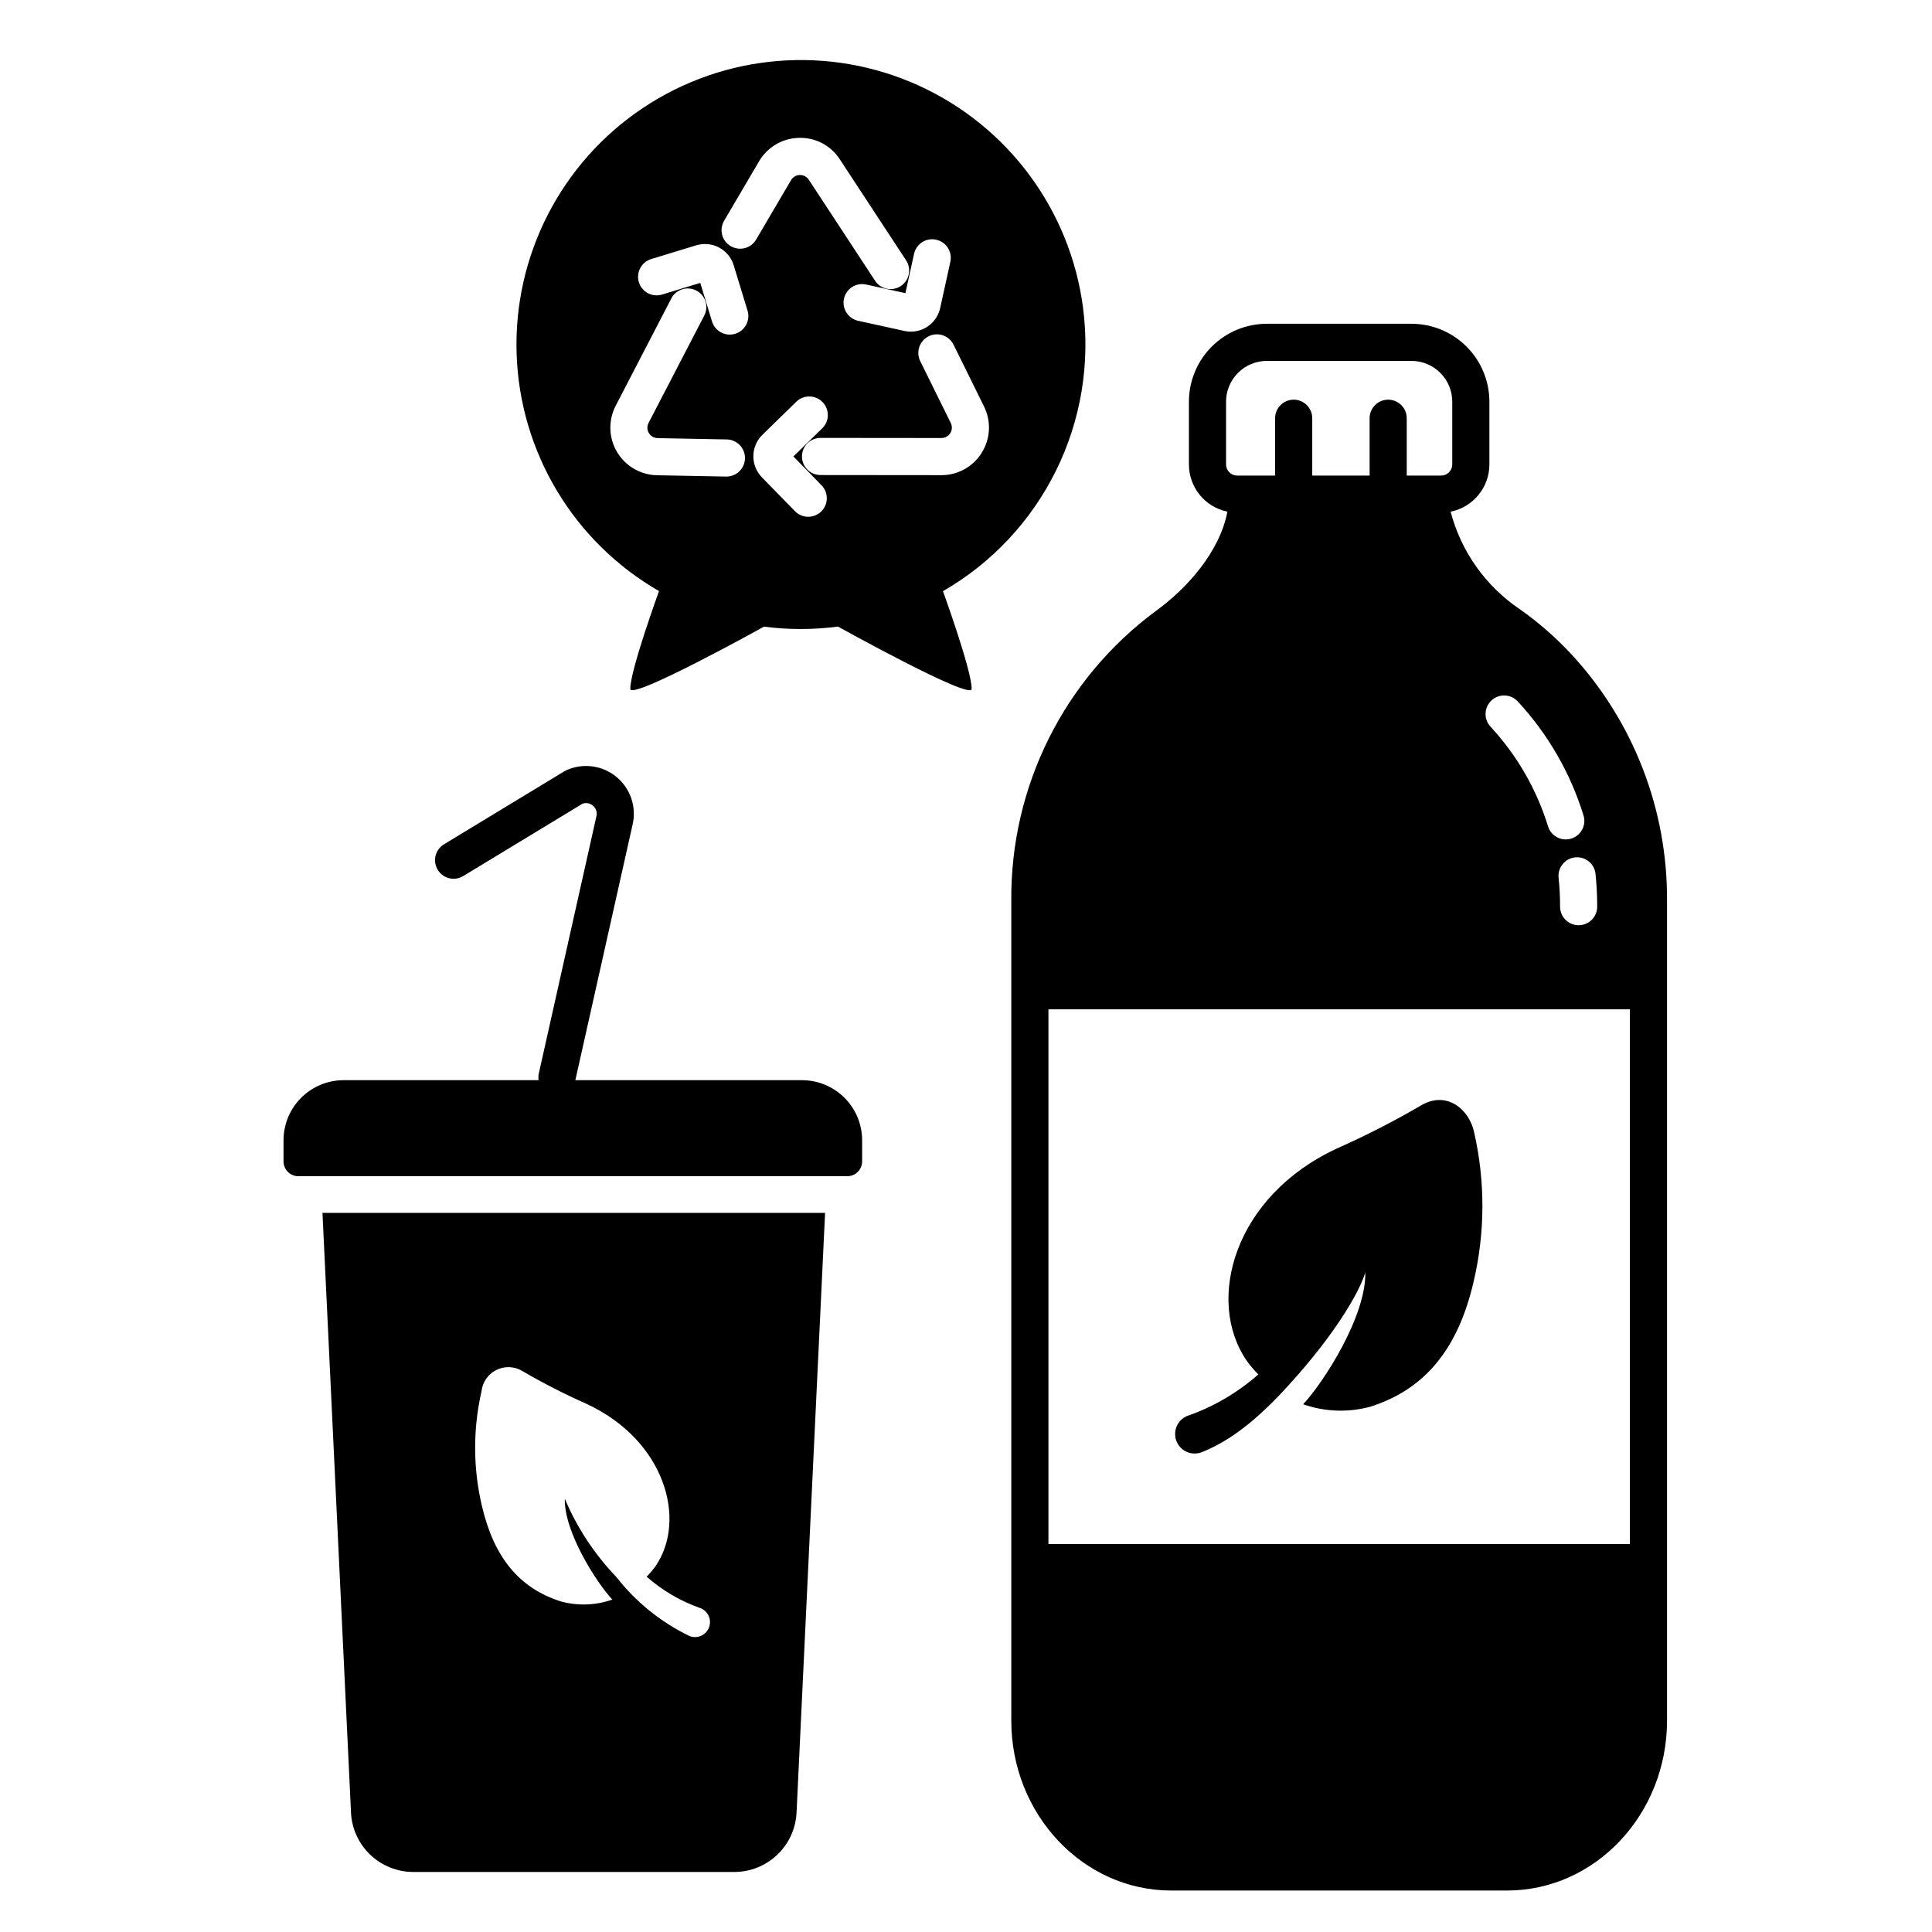
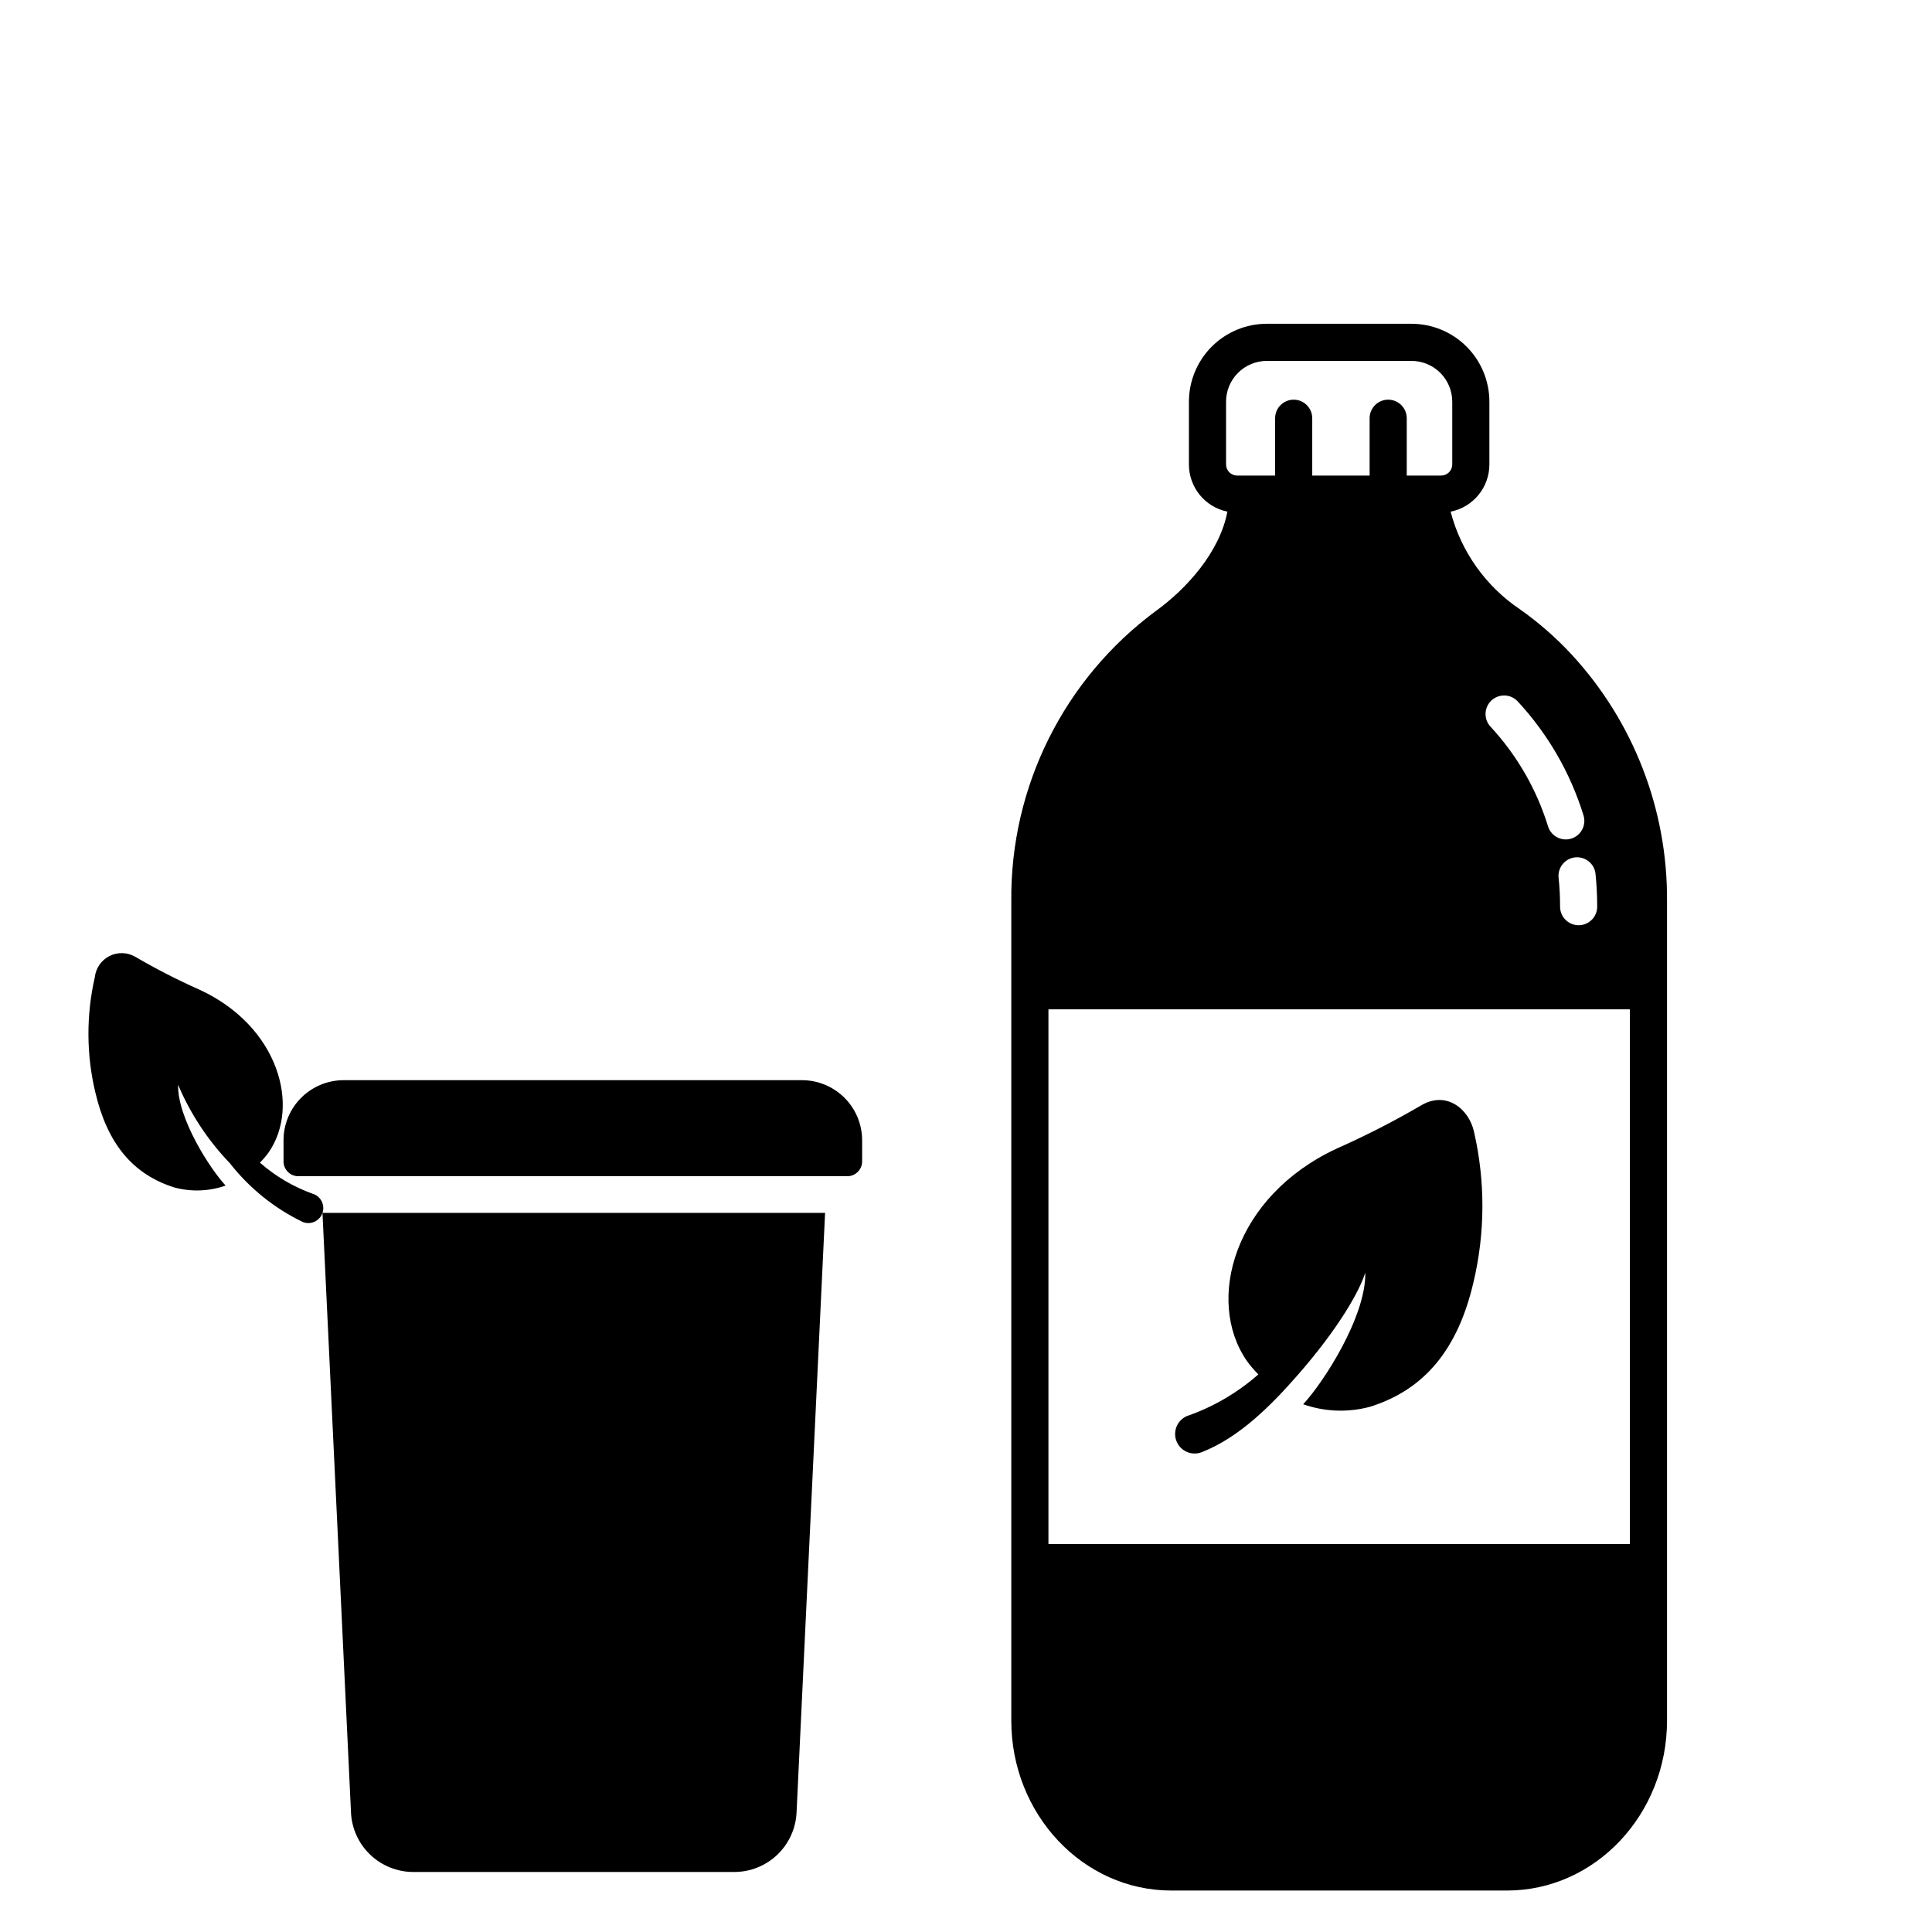
<svg xmlns="http://www.w3.org/2000/svg" fill="#000000" width="800px" height="800px" version="1.1" viewBox="144 144 512 512">
  <g>
-     <path d="m291.6 434.44c-0.363 0-0.723-0.039-1.074-0.117-1.273-0.285-2.383-1.062-3.082-2.164-0.699-1.105-0.934-2.438-0.648-3.711l15.242-68.055c0.293-1.07-0.074-2.215-0.938-2.914-0.762-0.645-1.816-0.828-2.754-0.477l-31.578 19.156c-2.324 1.414-5.352 0.68-6.762-1.645-1.414-2.32-0.68-5.348 1.645-6.762l31.883-19.34c0.164-0.102 0.336-0.195 0.516-0.277 4.402-2.008 9.57-1.332 13.305 1.746 3.738 3.078 5.394 8.02 4.269 12.727l-15.227 67.988c-0.504 2.246-2.496 3.844-4.797 3.844z" />
    <path d="m235.08 430.26h121.45c4.231 0 8.285 1.68 11.277 4.672 2.988 2.988 4.668 7.043 4.668 11.273v5.574c0 1.043-0.414 2.043-1.152 2.781-0.738 0.738-1.738 1.152-2.781 1.152h-145.47c-2.172 0-3.934-1.762-3.934-3.934v-5.574c0-4.231 1.68-8.285 4.668-11.273 2.992-2.992 7.047-4.672 11.273-4.672z" />
-     <path d="m229.46 465.43 7.559 158.88h-0.004c0.191 4.246 2.016 8.258 5.09 11.199 3.074 2.938 7.16 4.582 11.414 4.582h85.074c4.254 0 8.34-1.645 11.414-4.582 3.074-2.941 4.894-6.953 5.09-11.199l7.559-158.88zm102.48 109.72c-0.695 2.07-2.941 3.188-5.016 2.488l-0.203-0.074c-7.559-3.652-14.172-8.988-19.344-15.602-5.793-6.031-10.438-13.07-13.699-20.77-0.191 8.832 8.426 22.242 12.594 26.715-4.394 1.543-9.152 1.715-13.645 0.484-10.984-3.484-17.711-11.617-20.895-25.234h-0.004c-2.371-10-2.414-20.41-0.125-30.426 0.25-2.422 1.711-4.551 3.883-5.652 2.168-1.098 4.75-1.023 6.852 0.203 5.523 3.227 11.219 6.144 17.066 8.738 20.895 9.66 26.723 30.84 18.297 43.059v0.004c-0.707 0.977-1.488 1.898-2.34 2.754 4.121 3.613 8.887 6.418 14.047 8.266h0.035c1.004 0.332 1.832 1.055 2.301 2 0.469 0.949 0.539 2.047 0.195 3.047z" />
+     <path d="m229.46 465.43 7.559 158.88h-0.004c0.191 4.246 2.016 8.258 5.09 11.199 3.074 2.938 7.16 4.582 11.414 4.582h85.074c4.254 0 8.34-1.645 11.414-4.582 3.074-2.941 4.894-6.953 5.09-11.199l7.559-158.88zc-0.695 2.07-2.941 3.188-5.016 2.488l-0.203-0.074c-7.559-3.652-14.172-8.988-19.344-15.602-5.793-6.031-10.438-13.07-13.699-20.77-0.191 8.832 8.426 22.242 12.594 26.715-4.394 1.543-9.152 1.715-13.645 0.484-10.984-3.484-17.711-11.617-20.895-25.234h-0.004c-2.371-10-2.414-20.41-0.125-30.426 0.25-2.422 1.711-4.551 3.883-5.652 2.168-1.098 4.75-1.023 6.852 0.203 5.523 3.227 11.219 6.144 17.066 8.738 20.895 9.66 26.723 30.84 18.297 43.059v0.004c-0.707 0.977-1.488 1.898-2.34 2.754 4.121 3.613 8.887 6.418 14.047 8.266h0.035c1.004 0.332 1.832 1.055 2.301 2 0.469 0.949 0.539 2.047 0.195 3.047z" />
    <path d="m474.41 504.63c-11.02-15.973-3.394-43.648 23.914-56.285 7.641-3.391 15.086-7.199 22.301-11.414 6.742-3.977 12.746 1.031 14.027 7.117 2.988 13.09 2.934 26.688-0.164 39.754-4.141 17.793-12.953 28.426-27.309 32.977-5.867 1.605-12.09 1.387-17.828-0.637 5.453-5.84 16.715-23.363 16.465-34.906-1.434 4.723-6.914 14.598-17.906 27.16-6.812 7.777-15.219 16.387-25.277 20.387l-0.266 0.098v0.004c-1.309 0.48-2.758 0.41-4.016-0.195-1.258-0.605-2.219-1.691-2.664-3.016s-0.336-2.769 0.301-4.012c0.637-1.242 1.746-2.176 3.082-2.586h0.043c6.746-2.422 12.977-6.102 18.359-10.84-1.113-1.121-2.141-2.324-3.062-3.606z" />
-     <path d="m431.01 225.5c-3.391-25.848-19.891-48.105-43.633-58.867-23.746-10.758-51.359-8.488-73.027 6.004-21.668 14.488-34.312 39.145-33.438 65.195 0.875 26.055 15.145 49.805 37.734 62.809 0 0-7.703 21.195-7.606 25.922 0.047 3.148 35.426-16.496 35.426-16.496v0.004c6.508 0.844 13.098 0.836 19.605-0.02 0 0 35.363 19.648 35.426 16.531 0.098-4.723-7.598-25.91-7.598-25.91v-0.004c12.93-7.449 23.355-18.57 29.961-31.953 6.606-13.379 9.094-28.422 7.148-43.215zm-38.91-17.973c1.277 0.277 2.387 1.055 3.09 2.152 0.703 1.102 0.941 2.434 0.66 3.707l-2.691 12.246c-0.805 3.648-4.031 6.246-7.766 6.258-0.578 0-1.156-0.062-1.723-0.188l-12.254-2.688c-2.652-0.586-4.332-3.207-3.75-5.863 0.582-2.652 3.207-4.332 5.859-3.75l10.422 2.285 2.289-10.422h0.004c0.277-1.273 1.055-2.383 2.152-3.086 1.102-0.703 2.434-0.938 3.707-0.652zm-55.633 62.766h-0.094l-18.246-0.348c-4.359-0.082-8.371-2.414-10.602-6.16-2.231-3.75-2.367-8.383-0.359-12.258l14.734-28.426h-0.004c1.25-2.414 4.223-3.356 6.633-2.106 2.414 1.25 3.356 4.219 2.106 6.633l-14.746 28.43c-0.453 0.852-0.426 1.875 0.066 2.699 0.492 0.828 1.379 1.34 2.34 1.348l18.258 0.348 0.004-0.004c2.715 0.027 4.898 2.25 4.875 4.969-0.027 2.715-2.25 4.898-4.965 4.875zm2.363-37.828-0.004-0.004c-2.602 0.785-5.348-0.684-6.137-3.285l-3.113-10.203-10.207 3.109h0.004c-2.582 0.742-5.281-0.723-6.066-3.293-0.781-2.57 0.641-5.293 3.195-6.117l11.996-3.66c2.023-0.617 4.207-0.406 6.07 0.586 1.867 0.996 3.258 2.691 3.871 4.711l3.66 11.996h0.004c0.383 1.254 0.25 2.606-0.367 3.762-0.617 1.156-1.668 2.019-2.922 2.394zm-1.18-23.223-0.004-0.004c-2.344-1.375-3.125-4.391-1.746-6.734l9.25-15.742h-0.004c2.199-3.773 6.203-6.129 10.566-6.219 4.367-0.152 8.492 2.012 10.855 5.691l17.562 26.766c1.488 2.269 0.855 5.32-1.418 6.812-2.273 1.488-5.324 0.855-6.812-1.418l-17.559-26.766c-0.531-0.793-1.43-1.266-2.387-1.25-0.961 0.02-1.84 0.539-2.324 1.371l-9.25 15.742c-1.383 2.34-4.398 3.113-6.738 1.73zm23.977 70.312c-1.945 1.898-5.059 1.859-6.957-0.086l-8.762-8.973c-3.062-3.152-3-8.188 0.133-11.266l8.98-8.762h0.004c1.945-1.898 5.059-1.859 6.957 0.086 1.898 1.945 1.859 5.062-0.086 6.961l-7.637 7.449 7.449 7.637h0.004c1.895 1.945 1.855 5.055-0.086 6.953zm42.551-15.582h0.004c-2.293 3.711-6.352 5.965-10.711 5.949l-32.02-0.031c-2.719 0-4.922-2.203-4.922-4.922 0-2.715 2.203-4.918 4.922-4.918l32.02 0.031c0.961 0.008 1.859-0.484 2.367-1.301 0.508-0.82 0.551-1.84 0.117-2.699l-8.082-16.379c-1.203-2.438-0.199-5.387 2.238-6.59s5.391-0.199 6.59 2.238l8.078 16.379c1.938 3.902 1.711 8.531-0.598 12.227z" />
    <path d="m486.84 279.87c-2.719 0-4.922-2.203-4.922-4.918v-20.113c0-2.719 2.203-4.922 4.922-4.922 2.715 0 4.918 2.203 4.918 4.922v20.113c0 1.305-0.516 2.555-1.441 3.477-0.922 0.922-2.172 1.441-3.477 1.441z" />
    <path d="m511.88 279.87c-2.715 0-4.918-2.203-4.918-4.918v-20.113c0-2.719 2.203-4.922 4.918-4.922 2.719 0 4.922 2.203 4.922 4.922v20.113c0 1.305-0.52 2.555-1.441 3.477s-2.176 1.441-3.481 1.441z" />
    <path d="m560.43 317.38c-4.125-4.441-8.703-8.438-13.656-11.926-9.059-6.102-15.582-15.297-18.344-25.859 5.973-1.188 10.277-6.43 10.273-12.52v-16.609c0-5.481-2.176-10.738-6.051-14.613s-9.133-6.051-14.613-6.051h-38.297c-5.481 0-10.738 2.176-14.613 6.051s-6.051 9.133-6.051 14.613v16.609c-0.008 6.066 4.254 11.301 10.195 12.52-2.047 10.707-10.746 20.387-18.973 26.332-24.344 18.008-38.582 46.59-38.297 76.867v217.19c0 24.836 19.012 45.027 42.391 45.027h88.992c23.379 0 42.391-20.191 42.391-45.027v-217.19c0.172-24.234-8.891-47.625-25.348-65.414zm6.394 58.215 0.004-0.004c0.301 2.883 0.449 5.781 0.449 8.68 0 2.719-2.199 4.922-4.918 4.922s-4.922-2.203-4.922-4.922c0.004-2.555-0.125-5.106-0.391-7.648-0.285-2.703 1.676-5.125 4.379-5.41 2.703-0.281 5.125 1.676 5.41 4.379zm-27.578-45.961c0.953-0.891 2.223-1.367 3.527-1.324 1.305 0.043 2.539 0.605 3.43 1.559 8.004 8.633 13.969 18.961 17.441 30.211 0.805 2.598-0.645 5.352-3.242 6.156-2.594 0.805-5.352-0.648-6.156-3.242-3.031-9.832-8.242-18.859-15.234-26.406-1.855-1.984-1.75-5.098 0.234-6.953zm-70.328-62.559v-16.609c-0.004-2.871 1.137-5.625 3.168-7.656s4.785-3.168 7.656-3.168h38.297c2.871 0 5.625 1.137 7.656 3.168s3.172 4.785 3.168 7.656v16.609c0 0.785-0.309 1.535-0.863 2.09-0.555 0.555-1.305 0.863-2.09 0.863h-54.039c-0.785 0-1.535-0.309-2.09-0.863-0.555-0.555-0.863-1.305-0.863-2.09zm107.02 286.11h-154.09v-141.7h154.09z" />
  </g>
</svg>